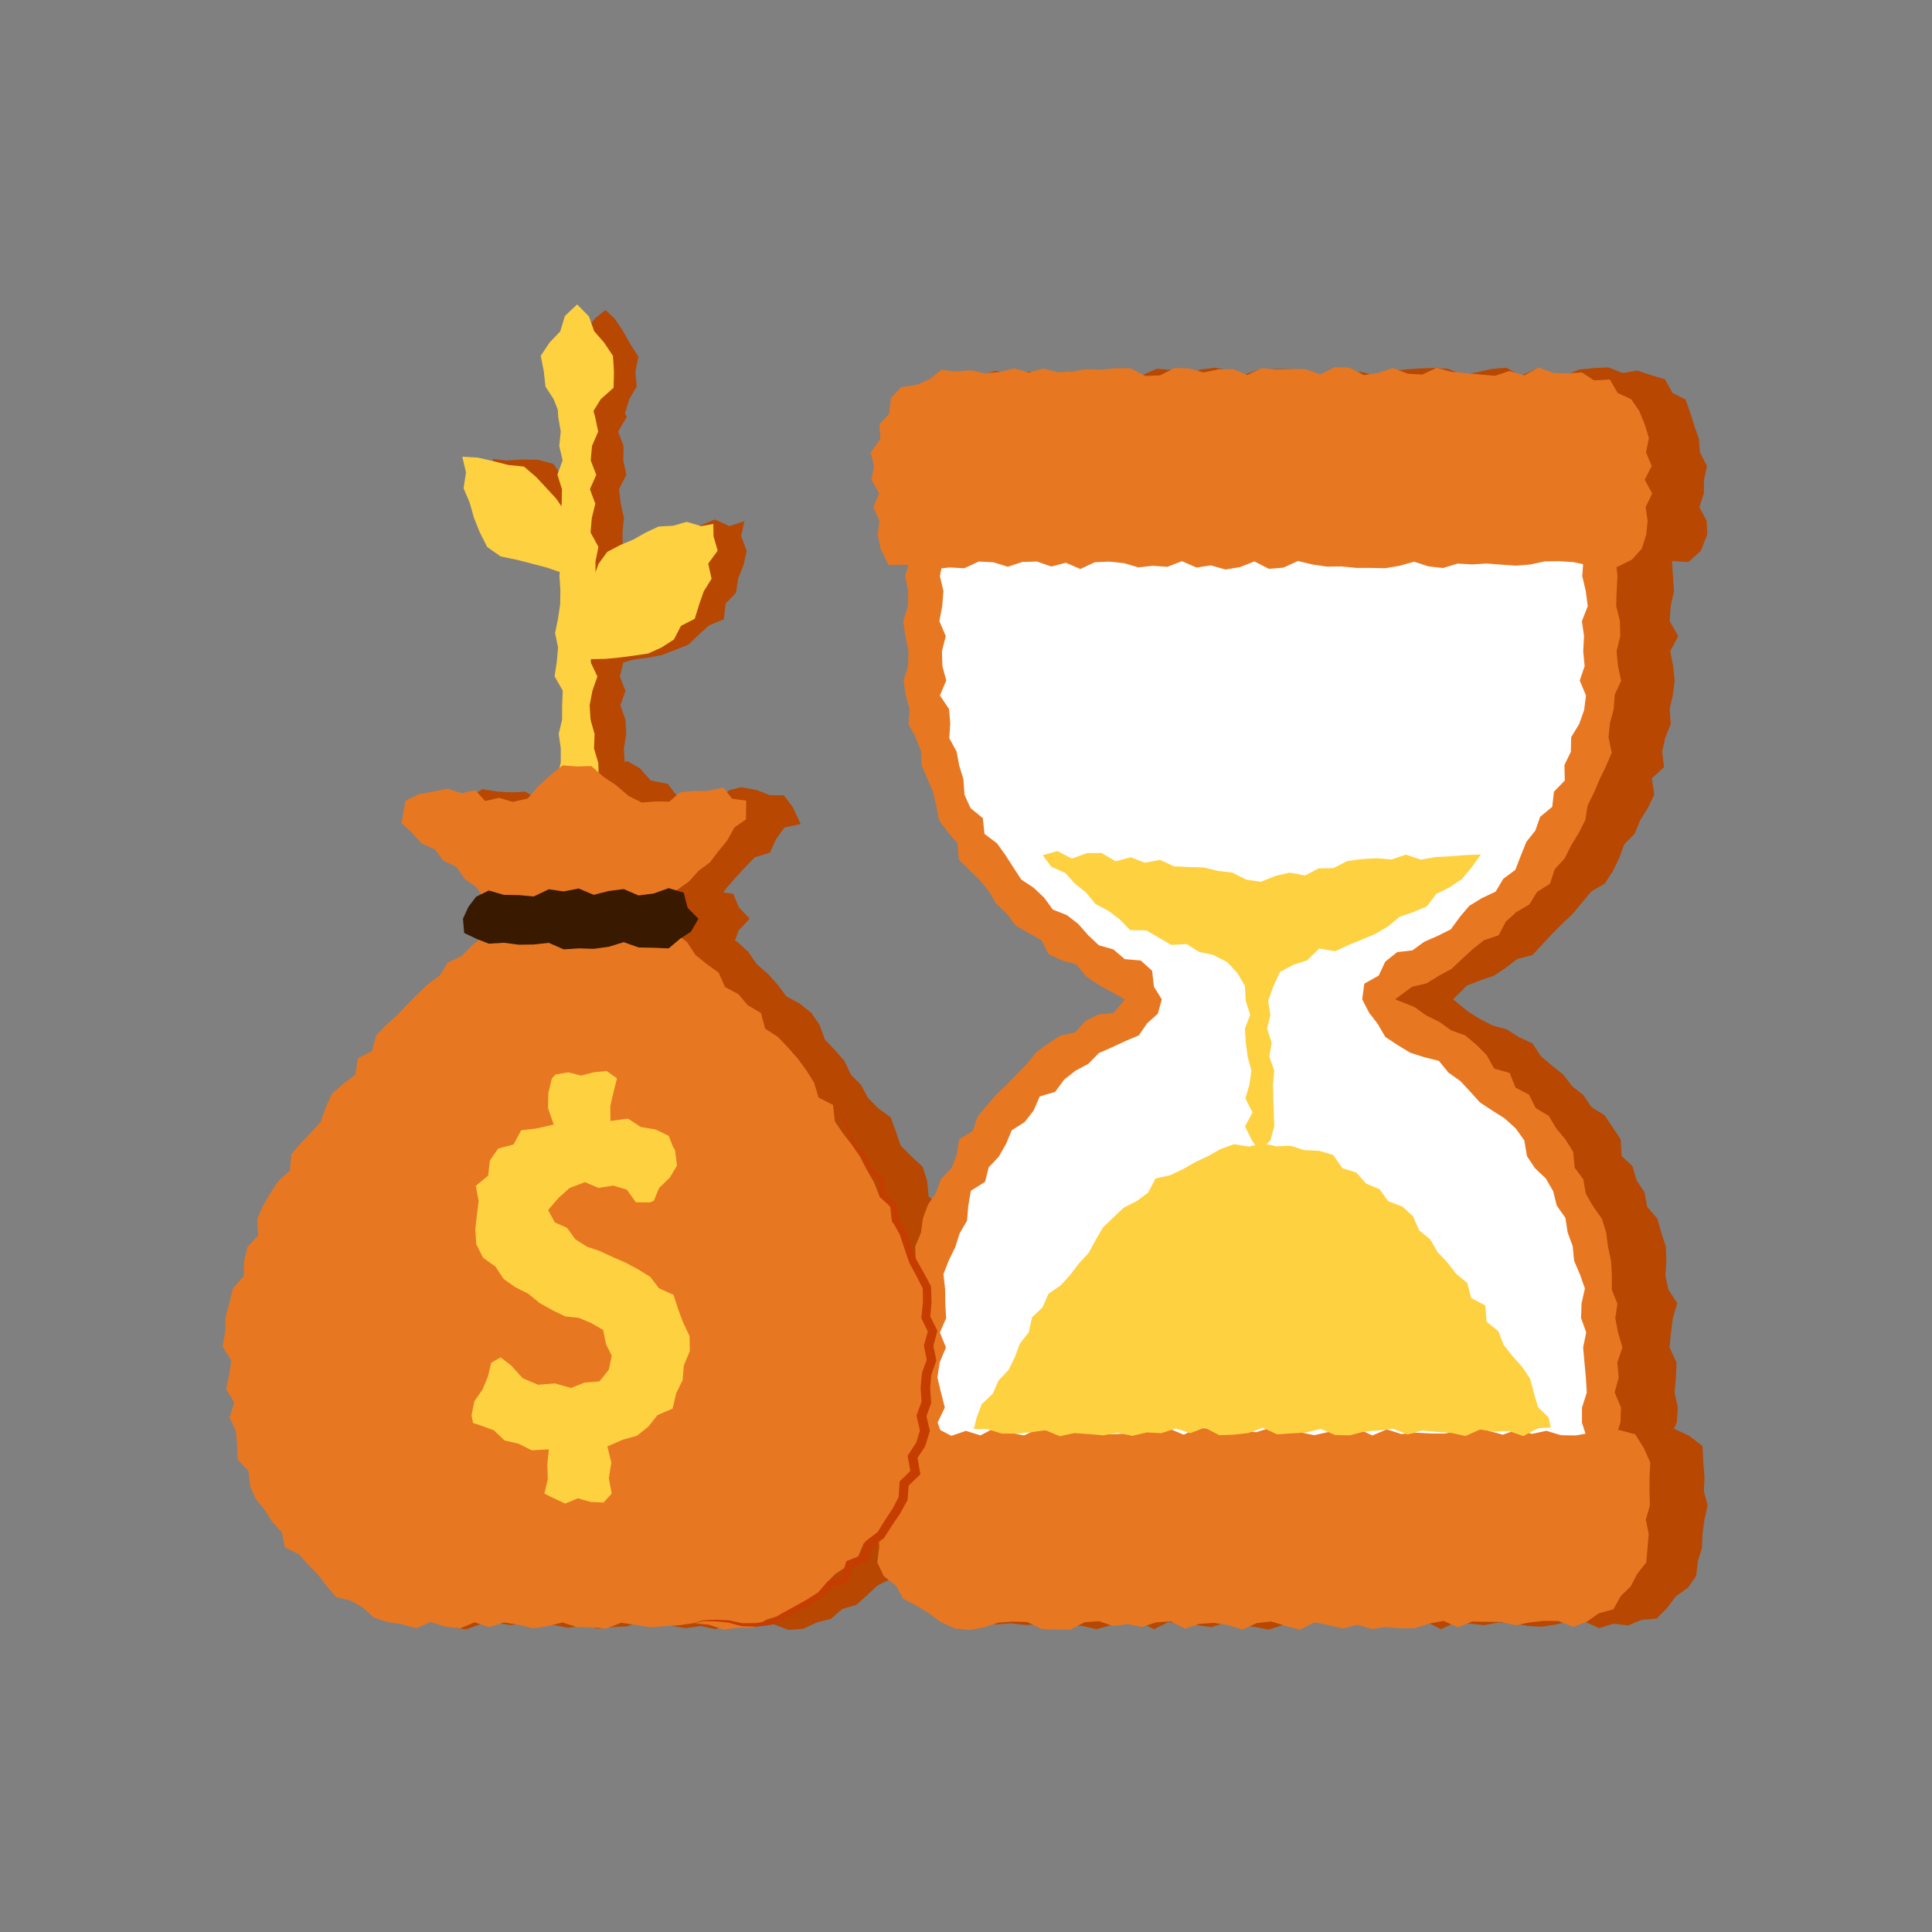
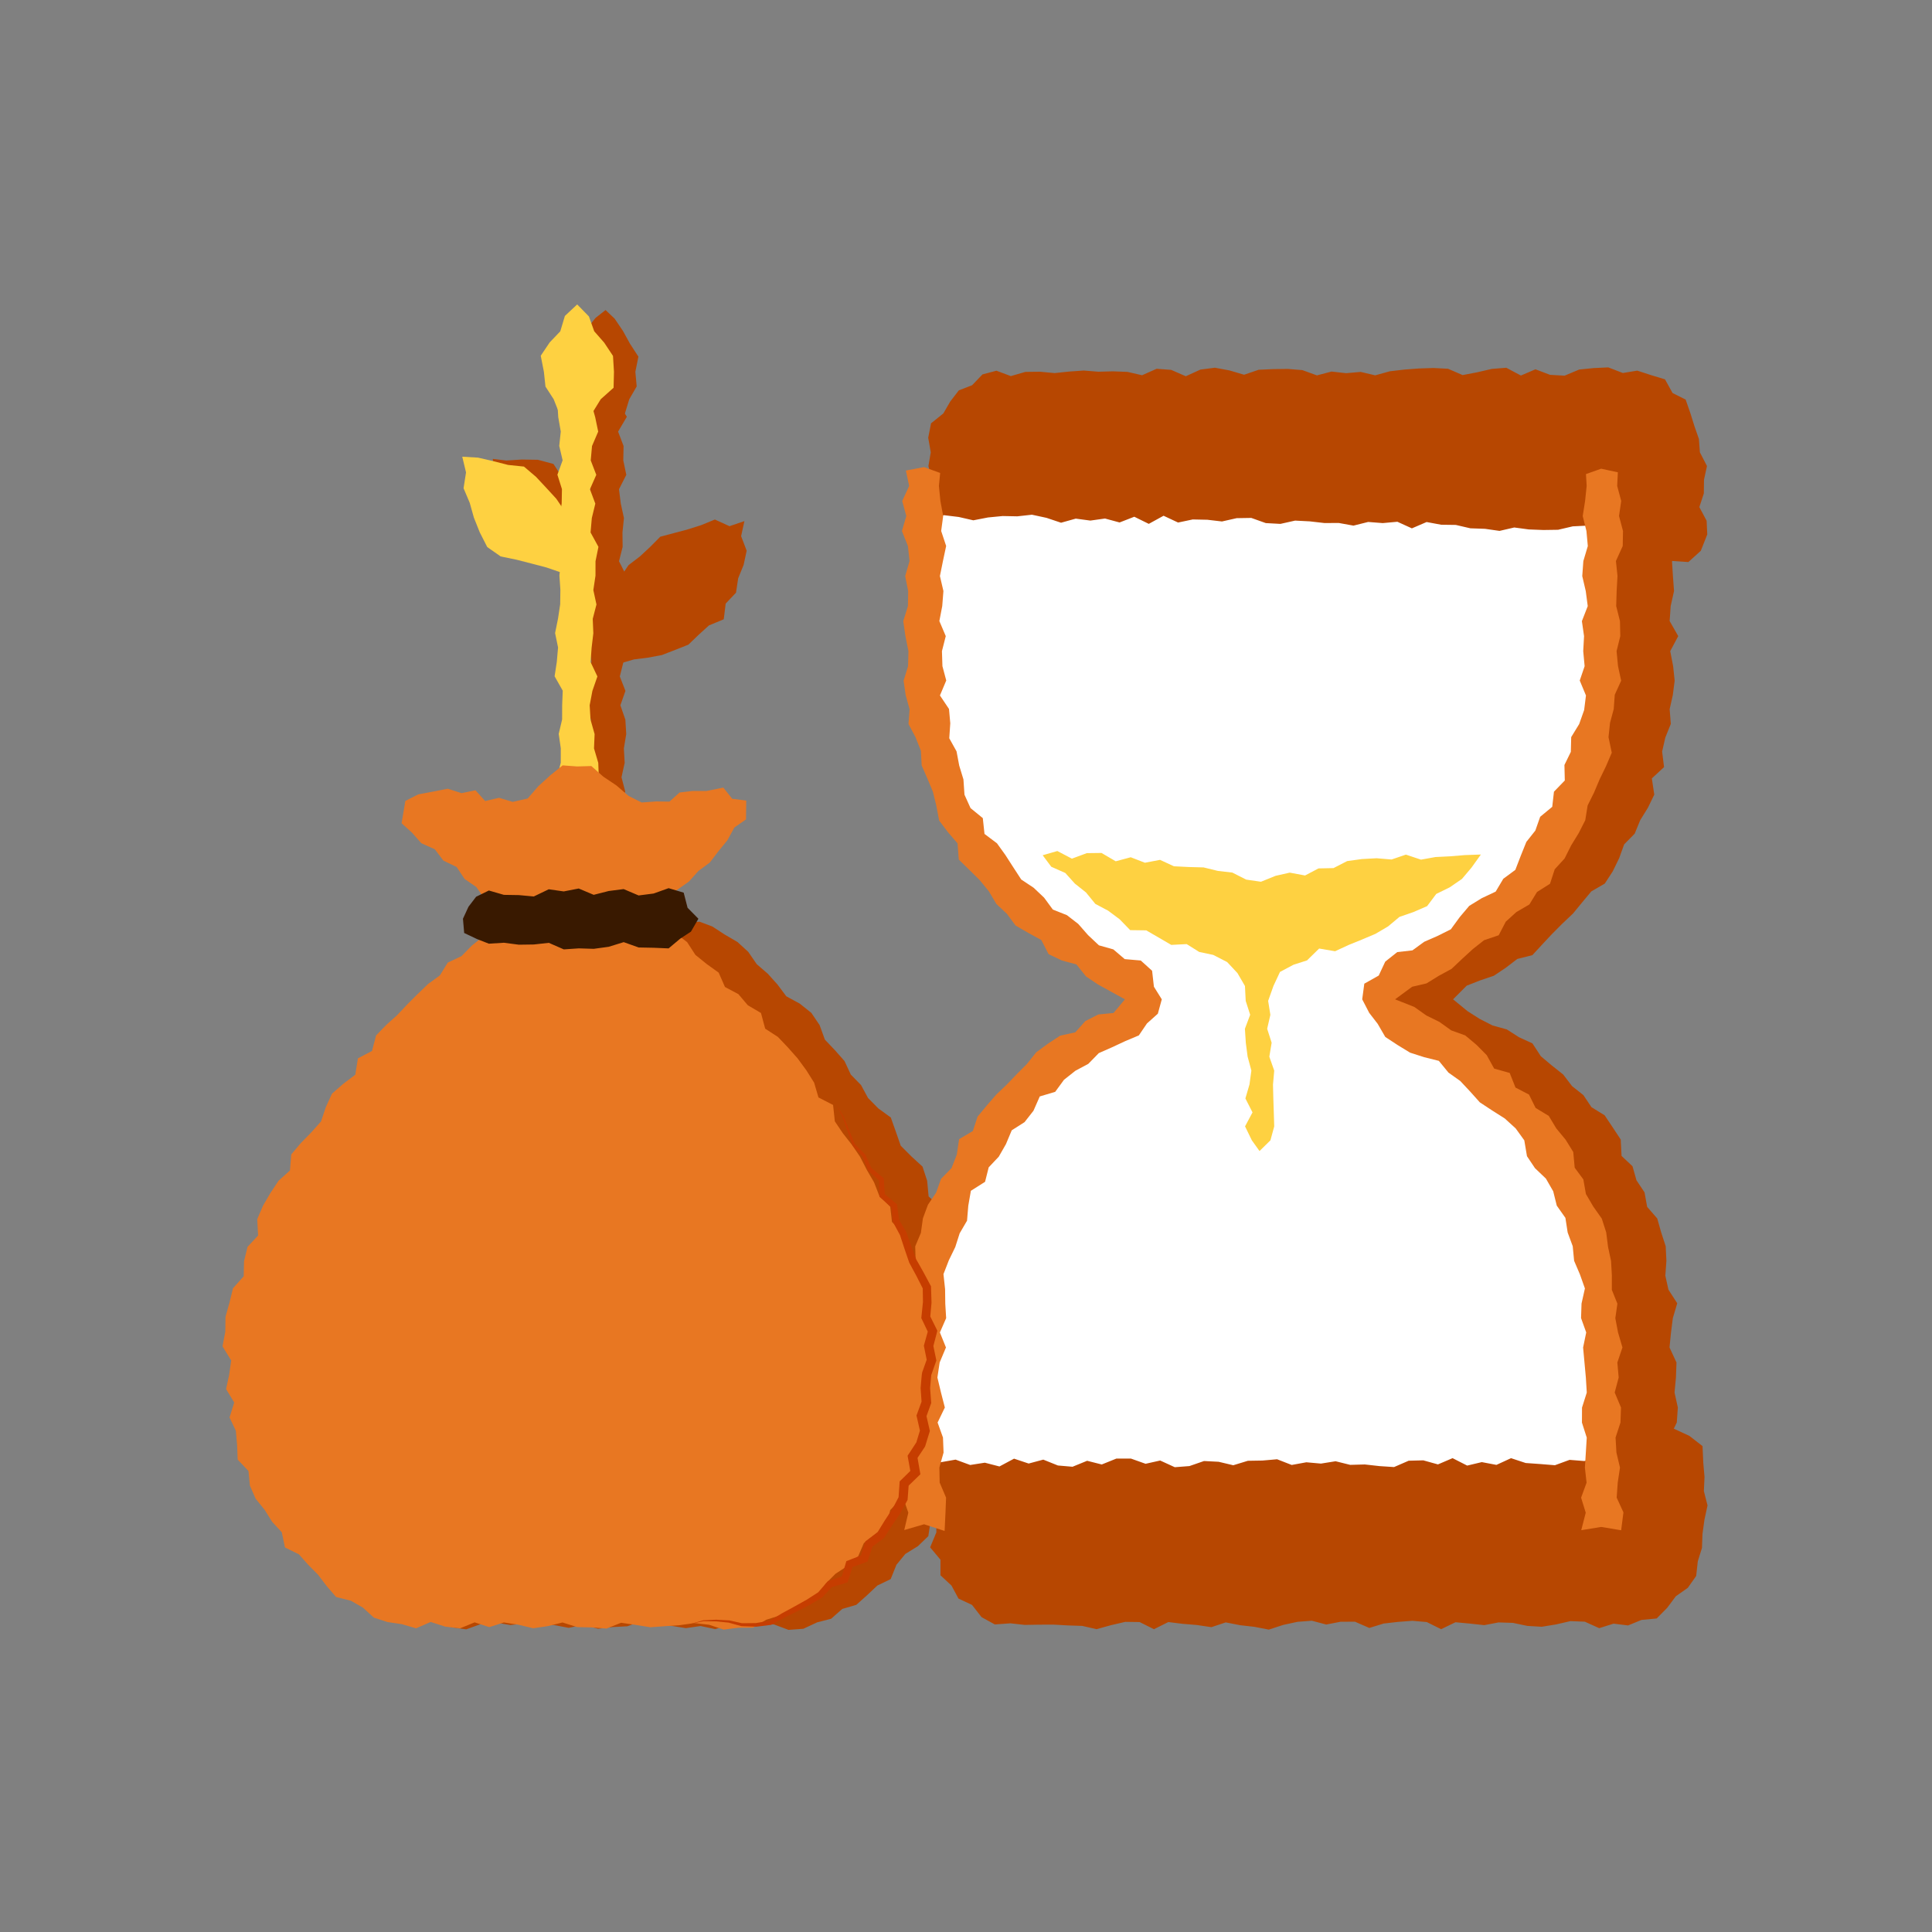
<svg xmlns="http://www.w3.org/2000/svg" width="80" height="80" viewBox="0 0 80 80" fill="none">
  <rect x="0" y="0" width="80" height="80" fill="#808080" stroke="none" />
  <path d="M40.763 21.482L40.893 21.978L40.866 22.582L40.529 23.173L40.452 23.78L40.535 24.39L40.592 24.998L40.589 25.605L40.49 26.216L40.794 26.812L40.607 27.43L40.825 28.023L40.614 28.652L40.76 29.25L40.768 29.865L40.892 30.464L41.179 31.03L41.19 31.65L41.594 32.171L41.721 32.76L41.868 33.347L42.019 33.94L42.205 34.531L42.6 35.008L43.097 35.386L43.428 35.893L43.695 36.459L44.304 36.682L44.757 37.057L44.979 37.683L45.528 37.957L45.888 38.443L46.414 38.736L46.799 39.202L47.27 39.562L47.739 39.93L48.373 40.039L48.763 40.547L49.415 40.637L49.331 41.282L48.964 41.77L48.685 42.317L48.157 42.629L47.731 43.105L47.112 43.229L46.648 43.633L46.011 43.793L45.537 44.187L45.239 44.766L44.759 45.145L44.234 45.498L43.848 45.978L43.667 46.604L43.102 46.959L43.031 47.634L42.654 48.118L42.458 48.699L41.953 49.137L41.886 49.773L41.691 50.349L41.638 50.969L41.34 51.512L41.037 52.062L40.85 52.648L40.811 53.265L40.918 53.9L40.688 54.481L40.556 55.08L40.462 55.685L40.662 56.308L40.481 56.909L40.616 57.52L40.385 58.13L40.696 58.731L40.392 59.356L40.606 59.954L40.612 60.64L41.242 60.618L41.847 60.698L42.452 60.448L43.057 60.397L43.662 60.466L44.268 60.377L44.873 60.506L45.478 60.404L46.083 60.555L46.689 60.74L47.294 60.409L47.899 60.721L48.504 60.648L49.109 60.675L49.714 60.655L50.319 60.595L50.924 60.521L51.529 60.624L52.134 60.632L52.739 60.674L53.344 60.543L53.949 60.49L54.555 60.558L55.16 60.406L55.765 60.692L56.371 60.695L56.976 60.607L57.581 60.595L58.187 60.388L58.792 60.614H59.397L60.003 60.659L60.609 60.566L61.214 60.618L61.82 60.57L62.425 60.527L63.03 60.433L63.636 60.414L64.241 60.725L64.847 60.562L65.453 60.632L66.058 60.691L66.664 60.725L67.27 60.664L67.876 60.687L68.543 60.735L68.413 59.953L68.699 59.363L68.57 58.752L68.666 58.148L68.459 57.542L68.447 56.939L68.622 56.332L68.522 55.73L68.607 55.119L68.394 54.528L68.603 53.9L68.226 53.334L68.419 52.695L68.261 52.105L68.101 51.518L68.025 50.91L67.624 50.396L67.553 49.784L67.203 49.279L67.025 48.698L66.888 48.061L66.237 47.805L65.946 47.261L65.741 46.718L65.494 46.178L65.149 45.699L64.797 45.226L64.402 44.789L63.962 44.397L63.429 44.116L63.014 43.708L62.634 43.246L62.122 42.956L61.595 42.698L61.15 42.31L60.625 42.054L60.104 41.793L59.692 41.477L59.549 40.906L59.994 40.45L60.6 40.195L61.219 40.062L61.621 39.528L62.242 39.379L62.711 38.987L63.271 38.711L63.545 38.097L63.99 37.694L64.477 37.325L64.869 36.864L65.315 36.444L65.698 35.97L65.904 35.378L66.442 34.994L66.47 34.314L66.783 33.798L67.152 33.301L67.263 32.691L67.52 32.142L67.847 31.611L67.822 30.971L68.145 30.429L68.173 29.813L68.231 29.208L68.299 28.608L68.597 28.035L68.433 27.408L68.707 26.816L68.424 26.197L68.664 25.58L68.591 24.963L68.448 24.345L68.589 23.728L68.578 23.11L68.448 22.492L68.552 21.931L68.009 21.708L67.397 22.041L66.794 21.905L66.19 21.833L65.588 21.677L64.98 21.803L64.376 21.733L63.768 21.857L63.164 21.796L62.562 21.585L61.954 21.711L61.351 21.572L60.741 21.833L60.136 21.864L59.536 21.603L58.926 21.854L58.326 21.531L57.718 21.722L57.111 21.802L56.509 21.594L55.903 21.654H55.298L54.691 21.707L54.087 21.608L53.483 21.537L52.879 21.478L52.274 21.467L51.664 21.696L51.061 21.559L50.456 21.528L49.851 21.456L49.246 21.421L48.638 21.561L48.036 21.36L47.431 21.316L46.82 21.604L46.219 21.353L45.611 21.473L45.008 21.348L44.4 21.443L43.792 21.581L43.187 21.526L42.58 21.579L41.98 21.251L41.386 21.551L40.763 21.482Z" fill="#B74701" />
  <path d="M69.417 63.378L68.579 63.316L67.764 63.35L67.879 62.637L67.772 62.015L68.023 61.394L67.913 60.772L67.857 60.151L67.756 59.529L67.94 58.907L67.982 58.285L67.875 57.663L67.735 57.042L68.03 56.42L67.667 55.797L67.676 55.174L67.901 54.571L67.627 53.989L67.667 53.385L67.482 52.811L67.617 52.17L67.249 51.644L67.118 51.06L66.838 50.528L66.833 49.883L66.662 49.294L66.331 48.781L66.078 48.226L65.527 47.862L65.372 47.237L64.822 46.901L64.543 46.352L64.018 46.021L63.756 45.432L63.266 45.073L62.856 44.618L62.335 44.304L61.803 44.012L61.365 43.569L60.79 43.353L60.141 43.311L59.788 42.731L59.216 42.491L58.942 41.954L58.983 41.38L58.999 40.826L59.159 40.218L59.606 39.772L60.279 39.745L60.792 39.407L61.349 39.163L61.729 38.632L62.219 38.293L62.727 37.975L63.275 37.695L63.582 37.14L64.048 36.764L64.587 36.443L65.013 36.009L65.229 35.413L65.605 34.945L65.839 34.384L66.312 33.964L66.61 33.436L66.896 32.9L66.986 32.284L66.996 31.655L67.226 31.106L67.41 30.538L67.636 29.974L67.739 29.383L67.858 28.79L67.922 28.189L67.682 27.585L67.979 26.963L67.862 26.341L67.791 25.72L67.865 25.098L67.868 24.477L67.917 23.855L67.657 23.233L68.005 22.611L67.676 21.989L67.991 21.368L67.911 20.746L67.795 20.123L67.854 19.516L68.579 19.629L69.39 19.414L69.369 20.122L69.454 20.744L69.213 21.366L69.227 21.987L69.44 22.608L69.233 23.23L69.272 23.852L69.318 24.474L69.179 25.096L69.137 25.717L69.492 26.34L69.16 26.962L69.281 27.585L69.344 28.184L69.268 28.779L69.137 29.364L69.185 29.975L68.957 30.54L68.825 31.121L68.905 31.764L68.399 32.232L68.5 32.904L68.236 33.448L67.917 33.963L67.689 34.52L67.253 34.963L67.046 35.536L66.78 36.081L66.45 36.588L65.893 36.911L65.512 37.368L65.133 37.829L64.7 38.239L64.278 38.662L63.866 39.102L63.452 39.551L62.829 39.708L62.354 40.071L61.857 40.404L61.285 40.598L60.733 40.814L60.169 41.38L60.766 41.869L61.269 42.19L61.797 42.46L62.393 42.626L62.898 42.949L63.455 43.205L63.803 43.737L64.26 44.121L64.728 44.493L65.094 44.972L65.565 45.347L65.9 45.847L66.443 46.181L66.779 46.682L67.111 47.186L67.145 47.865L67.598 48.291L67.763 48.874L68.097 49.375L68.205 49.973L68.623 50.455L68.787 51.033L68.973 51.604L69.002 52.212L68.958 52.824L69.086 53.402L69.451 53.966L69.269 54.579L69.193 55.174L69.131 55.796L69.42 56.418L69.397 57.04L69.339 57.661L69.476 58.282L69.432 58.904L69.13 59.526L69.436 60.148L69.361 60.77L69.391 61.391L69.253 62.014L69.131 62.65L69.417 63.378ZM41.321 63.309L40.54 63.144L39.85 63.203L39.905 62.637L39.809 62.015L39.641 61.394L39.846 60.772L39.993 60.151L39.713 59.529L39.87 58.907L39.912 58.285L39.62 57.663L39.92 57.042L39.805 56.42L39.697 55.797L39.943 55.174L39.666 54.571L39.802 53.977L39.855 53.379L40.154 52.82L40.142 52.215L40.326 51.646L40.568 51.099L40.555 50.471L40.939 49.978L41.155 49.428L41.224 48.807L41.541 48.297L41.838 47.78L42.141 47.267L42.373 46.702L42.952 46.386L43.274 45.888L43.49 45.286L43.891 44.837L44.421 44.522L44.85 44.108L45.292 43.706L45.667 43.207L46.214 42.938L46.671 42.536L47.352 42.515L47.851 42.193L48.286 41.714L48.836 41.38L48.343 40.915L47.879 40.516L47.218 40.483L46.833 39.963L46.194 39.85L45.742 39.449L45.388 38.933L44.968 38.515L44.285 38.378L43.933 37.878L43.645 37.33L43.125 36.991L42.783 36.497L42.469 35.987L42.103 35.513L41.947 34.911L41.427 34.518L41.15 33.984L41.065 33.365L40.948 32.774L40.7 32.235L40.389 31.71L40.252 31.129L40.134 30.544L40.075 29.95L39.805 29.385L39.756 28.786L39.832 28.181L39.976 27.585L39.629 26.963L39.694 26.341L39.696 25.72L39.974 25.098L39.661 24.477L39.769 23.855L39.628 23.233L39.9 22.611L39.764 21.989L39.722 21.368L39.847 20.746L39.76 20.123L39.829 19.532L40.54 19.506L41.312 19.46L41.096 20.122L41.442 20.744L41.225 21.366L41.348 21.987L41.232 22.608L41.301 23.23L41.443 23.852L41.395 24.474L41.416 25.096L41.346 25.717L41.327 26.34L41.361 26.962L41.319 27.585L41.437 28.179L41.393 28.779L41.473 29.371L41.503 29.973L41.463 30.598L41.644 31.178L41.822 31.758L42.16 32.278L42.271 32.883L42.514 33.438L42.98 33.874L43.102 34.497L43.59 34.899L43.848 35.449L44.363 35.806L44.661 36.332L45.01 36.827L45.445 37.24L45.934 37.594L46.47 37.877L46.747 38.509L47.253 38.846L47.866 38.999L48.303 39.457L48.971 39.463L49.493 39.803L49.991 40.192L50.052 40.859L50.354 41.38L50.059 41.908L50.033 42.603L49.34 42.739L48.969 43.299L48.359 43.411L47.927 43.863L47.345 44.057L46.803 44.329L46.319 44.691L45.784 44.994L45.451 45.527L45.103 46.026L44.729 46.49L44.356 46.952L43.977 47.41L43.51 47.812L43.08 48.253L42.952 48.874L42.756 49.443L42.495 49.977L41.984 50.418L41.948 51.046L41.921 51.662L41.539 52.181L41.372 52.764L41.485 53.391L41.189 53.963L41.162 54.569L41.246 55.174L41.321 55.796L41.386 56.418L41.352 57.04L41.118 57.661L41.219 58.282L41.262 58.904L41.46 59.526L41.281 60.148L41.167 60.77L41.414 61.391L41.281 62.014L41.304 62.635L41.321 63.309Z" fill="#B74701" />
  <path d="M69.317 59.161L68.716 59.171L68.115 59.352L67.514 59.198L66.913 59.378L66.313 59.239L65.712 59.469L65.111 59.466L64.51 59.115L63.909 59.293L63.308 59.45L62.707 59.355L62.106 59.425L61.505 59.325L60.904 59.369L60.303 59.465L59.703 59.372L59.102 59.468L58.502 59.094L57.901 59.402L57.3 59.166L56.699 59.184L56.099 59.389L55.498 59.2L54.897 59.418L54.296 59.374L53.695 59.328L53.094 59.154L52.493 59.426L51.892 59.192L51.291 59.146L50.69 59.118L50.089 59.142L49.488 59.43L48.887 59.145L48.286 59.292L47.685 59.344L47.083 59.305L46.482 59.186L45.881 59.355L45.28 59.302L44.679 59.255L44.078 59.319L43.477 59.115L42.875 59.448L42.274 59.269L41.673 59.21L41.071 59.429L40.469 59.184L39.867 59.238L39.19 59.393L38.789 59.942L38.54 60.564L38.555 61.141L38.499 61.718L38.423 62.296L38.766 62.874L38.773 63.451L38.515 64.072L38.943 64.585V65.229L39.399 65.655L39.69 66.195L40.25 66.457L40.645 66.963L41.194 67.265L41.837 67.218L42.433 67.284L43.028 67.274L43.622 67.272L44.217 67.305L44.811 67.325L45.406 67.461L46 67.296L46.595 67.158L47.189 67.166L47.783 67.462L48.377 67.166L48.972 67.239L49.566 67.289L50.161 67.378L50.755 67.18L51.349 67.296L51.944 67.364L52.538 67.479L53.133 67.285L53.727 67.156L54.322 67.111L54.917 67.268L55.511 67.153L56.106 67.151L56.7 67.41L57.295 67.227L57.89 67.159L58.485 67.114L59.08 67.166L59.674 67.461L60.269 67.174L60.864 67.229L61.459 67.294L62.053 67.181L62.648 67.2L63.243 67.325L63.838 67.361L64.433 67.264L65.028 67.127L65.623 67.15L66.219 67.419L66.814 67.232L67.414 67.306L67.971 67.078L68.599 67.018L69.036 66.575L69.394 66.096L69.888 65.749L70.235 65.258L70.303 64.648L70.475 64.095L70.496 63.516L70.578 62.925L70.705 62.336L70.554 61.745L70.58 61.155L70.529 60.566L70.498 59.88L69.951 59.455L69.317 59.161ZM67.199 15.445L66.596 15.213L65.993 15.241L65.39 15.302L64.786 15.556L64.183 15.521L63.58 15.292L62.977 15.55L62.373 15.228L61.77 15.276L61.167 15.416L60.564 15.531L59.961 15.27L59.358 15.238L58.755 15.258L58.152 15.303L57.549 15.374L56.945 15.542L56.342 15.4L55.739 15.453L55.136 15.385L54.532 15.544L53.929 15.326L53.326 15.276L52.722 15.284L52.119 15.311L51.515 15.517L50.912 15.339L50.308 15.226L49.705 15.304L49.101 15.58L48.497 15.316L47.894 15.27L47.291 15.538L46.687 15.399L46.083 15.376L45.48 15.392L44.876 15.343L44.272 15.385L43.669 15.449L43.065 15.392L42.46 15.399L41.856 15.573L41.26 15.35L40.682 15.504L40.253 15.951L39.703 16.164L39.348 16.625L39.062 17.119L38.553 17.528L38.435 18.127L38.541 18.73L38.443 19.297L38.59 19.863L38.4 20.43L38.524 20.996L38.439 21.564L38.519 22.131L38.838 22.687L39.253 23.083L39.803 23.228L40.403 23.225L41.004 23.584L41.605 23.448L42.206 23.479L42.807 23.533L43.408 23.315L44.009 23.281L44.609 23.274L45.21 23.598L45.811 23.585L46.412 23.539L47.013 23.349L47.614 23.601L48.215 23.576L48.816 23.31L49.417 23.311L50.017 23.585L50.618 23.41L51.218 23.352L51.819 23.539L52.42 23.337L53.021 23.524L53.621 23.296L54.222 23.238L54.823 23.259L55.424 23.258L56.025 23.312L56.626 23.408L57.227 23.38L57.828 23.519L58.429 23.5L59.03 23.446L59.631 23.238L60.232 23.293L60.833 23.598L61.435 23.597L62.036 23.23L62.637 23.26L63.238 23.545L63.839 23.51L64.44 23.266L65.041 23.239L65.643 23.292L66.244 23.357L66.846 23.535L67.447 23.266L68.048 23.537L68.651 23.519L69.253 23.229L69.912 23.273L70.426 22.808L70.694 22.131L70.668 21.564L70.366 20.998L70.552 20.431L70.559 19.865L70.682 19.297L70.389 18.73L70.348 18.176L70.165 17.652L69.997 17.116L69.8 16.547L69.258 16.275L68.944 15.708L68.363 15.532L67.795 15.347L67.199 15.445ZM29.355 25.898L29.969 25.643L30.049 24.993L30.476 24.542L30.566 23.947L30.792 23.39L30.918 22.804L30.688 22.201L30.824 21.578L30.207 21.788L29.601 21.512L29.038 21.744L28.48 21.92L27.917 22.071L27.341 22.224L26.916 22.652L26.496 23.042L26.027 23.401L25.697 23.89L25.556 24.468L25.131 24.953L25.314 25.596L25.172 26.161L24.892 26.738L25.004 27.398L25.664 27.476L26.247 27.306L26.83 27.232L27.408 27.124L27.957 26.911L28.505 26.694L28.933 26.282L29.355 25.898Z" fill="#B74701" />
  <path d="M25.673 16.811L25.043 16.606L24.394 16.788L24.486 17.273L24.207 17.869L24.183 18.464L24.391 19.06L24.423 19.657L24.443 20.253L24.138 20.848L24.285 21.445L24.342 22.041L24.437 22.637L24.283 23.233L24.171 23.829L24.308 24.425L24.16 25.022L24.255 25.618L24.36 26.214L24.416 26.81L24.492 27.407L24.253 28.003L24.398 28.6L24.262 29.196L24.467 29.793L24.331 30.389L24.329 30.986L24.298 31.582L24.203 32.178L24.149 32.774L24.363 33.371L24.163 33.967L24.333 34.564L24.475 35.161L24.186 35.758L24.336 36.355L24.401 36.833L25.043 36.967L25.893 37.091L25.767 36.356L25.656 35.76L25.732 35.165L25.618 34.569L25.626 33.973L25.595 33.377L25.891 32.781L25.735 32.185L25.866 31.588L25.833 30.992L25.931 30.396L25.895 29.8L25.688 29.204L25.898 28.608L25.665 28.011L25.814 27.415L25.881 26.819L25.823 26.222L25.829 25.626L25.884 25.03L25.964 24.433L25.935 23.837L25.632 23.24L25.782 22.644L25.775 22.048L25.836 21.451L25.706 20.855L25.631 20.258L25.934 19.662L25.809 19.065L25.821 18.469L25.594 17.872L25.957 17.256L25.673 16.811Z" fill="#B74701" />
  <path d="M26.309 15.394L26.435 14.768L26.09 14.238L25.796 13.705L25.452 13.196L25.075 12.838L24.66 13.164L24.27 13.65L24.015 14.216L23.797 14.789L23.604 15.394L23.844 15.987L23.807 16.669L24.25 17.151L24.597 17.678L25.075 18.015L25.477 17.613L25.872 17.133L26.056 16.534L26.364 16.001L26.309 15.394ZM23.938 20.059L23.319 19.826L22.918 19.212L22.274 19.039L21.609 19.028L20.962 19.069L20.404 19.001L20.474 19.562L20.545 20.19L20.431 20.875L20.838 21.416L21.177 21.945L21.497 22.499L22.016 22.87L22.588 23.146L23.215 23.254L23.784 23.621L24.444 23.495L25.208 23.803L25.033 23.029L25.127 22.362L24.681 21.805L24.667 21.132L24.414 20.522L23.938 20.059ZM28.977 38.168L28.398 38.175L27.801 38.088L27.205 38.205L26.608 38.219L26.012 38.01L25.415 38.095L24.818 38.196L24.221 37.892L23.624 38.164L23.008 37.902L22.563 38.43L21.988 38.668L21.533 39.068L21.214 39.621L20.669 39.913L20.256 40.353L19.933 40.88L19.438 41.236L19.003 41.653L18.579 42.081L18.067 42.435L17.88 43.068L17.291 43.364L16.934 43.852L16.682 44.419L16.164 44.785L16.033 45.436L15.58 45.854L15.381 46.446L15.034 46.937L14.54 47.337L14.429 47.974L14.032 48.438L13.512 48.84L13.309 49.418L13.067 49.974L12.801 50.517L12.707 51.134L12.32 51.627L12.01 52.16L11.857 52.751L11.782 53.361L11.539 53.927L11.684 54.568L11.395 55.141L11.363 55.751L11.359 56.342L11.411 56.93L11.663 57.5L11.438 58.115L11.826 58.654L11.934 59.225L12.085 59.785L12.053 60.399L12.349 60.918L12.482 61.492L12.845 61.967L12.887 62.605L13.334 63.024L13.756 63.439L13.833 64.114L14.431 64.381L14.823 64.81L15.143 65.316L15.495 65.805L15.983 66.142L16.529 66.405L17.105 66.569L17.618 66.829L18.153 67.059L18.698 67.384L19.305 67.468L19.912 67.249L20.518 67.184L21.124 67.289L21.731 67.231L22.337 67.275L22.944 67.291L23.55 67.406L24.157 67.279L24.763 67.444L25.37 67.373L25.976 67.341L26.583 67.121L27.189 67.245L27.796 67.322L28.402 67.418L29.009 67.33L29.616 67.458L30.223 67.269L30.829 67.355L31.436 67.275L32.044 67.263L32.651 67.49L33.266 67.444L33.833 67.179L34.414 67.03L34.877 66.622L35.458 66.453L35.902 66.056L36.329 65.654L36.881 65.387L37.119 64.795L37.487 64.346L38.009 64.023L38.44 63.608L38.537 62.969L39.023 62.578L39.25 62.033L39.655 61.566L39.813 60.989L39.995 60.425L40.094 59.84L40.339 59.288L40.439 58.702L40.428 58.104L40.506 57.519L40.304 56.917L40.495 56.339L40.401 55.751L40.618 55.138L40.314 54.563L40.183 53.98L39.979 53.417L39.964 52.801L39.817 52.216L39.575 51.663L39.526 51.032L38.978 50.614L38.922 49.977L38.452 49.54L38.391 48.893L38.2 48.307L37.733 47.879L37.297 47.441L37.094 46.858L36.886 46.273L36.368 45.896L35.941 45.462L35.653 44.929L35.23 44.496L34.97 43.937L34.572 43.486L34.157 43.049L33.937 42.445L33.595 41.94L33.116 41.558L32.559 41.255L32.196 40.769L31.793 40.32L31.336 39.926L30.984 39.415L30.537 39.006L30.007 38.697L29.501 38.367L28.977 38.168Z" fill="#B74701" />
-   <path d="M31.873 32.927L31.336 32.712L30.689 32.597L30.191 32.723L29.778 33.134L29.218 33.068L28.687 33.035L28.071 33.01L27.653 32.461L26.944 32.319L26.496 31.813L25.978 31.517L25.384 31.708L24.87 32.12L24.318 32.481L23.77 32.848L23.315 33.262L22.705 33.169L22.204 33.05L21.749 32.781L21.201 32.807L20.626 32.78L19.964 32.678L19.461 33.027L18.86 33.158L18.91 33.879L19.305 34.302L19.503 34.936L20.131 35.116L20.53 35.538L20.918 35.972L21.34 36.368L21.811 36.715L22.169 37.181L22.694 37.473L23.079 37.924L23.668 37.93L24.31 38.16L24.951 37.959L25.593 38.147L26.234 37.9L26.875 38.233L27.518 37.953L28.16 38.216L28.735 37.89L29.347 37.694L29.728 37.255L30.077 36.78L30.458 36.34L30.853 35.914L31.256 35.496L31.878 35.31L32.138 34.741L32.485 34.264L33.152 34.121L32.837 33.441L32.464 32.933L31.873 32.927ZM26.982 51.605L26.437 51.489L25.884 51.361L25.532 50.879L24.975 50.677L24.83 50.105L25.004 49.418L25.667 49.212L26.299 49.202L26.849 49.288L27.425 49.238L28.045 49.224L28.533 49.566L29.019 49.753L29.483 49.854L29.507 49.25L29.581 48.667L29.956 48.203L30.208 47.692L30.031 47.328L29.795 46.99L29.198 46.816L28.567 46.796L28.002 46.652L27.569 46.346L27.302 45.807L27.551 45.229L27.275 44.652L27.197 44.487L26.668 44.544L26.139 44.396L25.61 44.354L25.08 44.251L24.924 44.652L24.777 45.272L24.956 45.892L24.751 46.492L24.21 46.555L23.818 47.09L23.136 47.118L22.862 47.707L22.363 48.051L22.127 48.599L22.081 49.196L21.676 49.699L21.709 50.298L21.713 50.907L21.99 51.456L22.225 51.995L22.441 52.578L22.978 52.896L23.436 53.27L23.995 53.487L24.481 53.825L24.925 54.293L25.473 54.549L25.95 54.777L26.565 54.77L27.007 55.117L27.378 55.561L27.423 56.137L27.128 56.62L26.762 56.97L26.335 57.471L25.722 57.42L25.052 57.357L24.424 57.117L23.732 57.046L23.233 56.566L22.73 56.322L22.178 56.344L21.961 56.879L22.021 57.513L21.812 58.053L21.522 58.564L21.591 59.029L21.85 59.204L22.482 59.313L22.958 59.687L23.533 59.837L24.108 59.976L24.792 60.02L24.729 60.649L24.534 61.248L24.765 61.847L24.952 62.091L25.48 62.268L26.01 62.201L26.539 62.255L27.069 62.046L27.488 61.847L27.461 61.206L27.308 60.564L27.508 59.975L27.9 59.713L28.393 59.348L28.892 59.026L29.379 58.673L29.921 58.32L29.97 57.642L30.514 57.201L30.332 56.532L30.715 55.944L30.378 55.365L30.212 54.813L30.245 54.167L29.897 53.667L29.516 53.197L28.984 52.897L28.649 52.332L28.089 52.08L27.474 51.977L26.982 51.605Z" fill="#B74701" />
-   <path d="M29.764 39.154L29.144 39.216L28.524 39.104L27.904 39.243L27.284 38.977L26.664 39.03L26.044 39.184L25.424 39.063L24.804 39.148L24.184 39.088L23.563 39.016L22.942 39.149L22.321 39.204L21.866 38.827L21.36 38.597L21.241 38.043L21.445 37.531L21.678 36.923L22.321 36.963L22.941 37.057L23.561 36.797L24.181 36.819L24.801 36.823L25.421 37.045L26.041 36.898L26.661 36.859L27.282 36.978L27.901 37.054L28.522 36.782L29.143 36.985L29.764 36.931L30.361 37.009L30.591 37.564L31.039 38.043L30.591 38.521L30.374 39.1L29.764 39.154Z" fill="#B74701" />
  <path d="M38.518 21.453L38.381 21.962L38.235 22.563L38.452 23.181L38.314 23.784L38.456 24.393L38.479 24.998L38.287 25.606L38.21 26.216L38.251 26.824L38.424 27.424L38.564 28.022L38.66 28.62L38.73 29.22L38.61 29.847L38.707 30.448L38.726 31.065L38.815 31.673L39.006 32.257L39.237 32.827L39.578 33.352L39.691 33.963L39.865 34.565L40.408 34.951L40.676 35.505L41.246 35.796L41.543 36.334L42.039 36.668L42.305 37.242L42.878 37.492L43.215 37.998L43.634 38.416L44.166 38.701L44.614 39.083L45.118 39.393L45.619 39.7L46.115 40.007L46.544 40.437L47.121 40.649L46.99 41.263L46.804 41.846L46.347 42.255L45.918 42.683L45.435 43.07H44.762L44.314 43.548L43.909 44.02L43.447 44.404L42.887 44.689L42.547 45.207L41.979 45.517L41.785 46.145L41.304 46.543L41.055 47.109L40.668 47.583L40.518 48.194L40.087 48.653L39.838 49.209L39.473 49.719L39.475 50.371L39.033 50.865L39.104 51.523L38.69 52.045L38.876 52.713L38.778 53.31L38.343 53.854L38.558 54.499L38.372 55.089L38.235 55.689L38.333 56.305L38.172 56.908L38.121 57.519L38.137 58.13L38.195 58.74L38.437 59.337L38.332 59.954L38.327 60.661L38.964 60.546L39.569 60.44L40.174 60.662L40.78 60.567L41.385 60.723L41.99 60.4L42.595 60.602L43.2 60.44L43.806 60.683L44.411 60.735L45.016 60.488L45.621 60.641L46.227 60.397H46.831L47.436 60.612L48.041 60.477L48.646 60.754L49.251 60.707L49.856 60.498L50.461 60.529L51.067 60.673L51.672 60.488L52.277 60.478L52.882 60.425L53.487 60.661L54.093 60.55L54.698 60.604L55.304 60.507L55.909 60.657L56.514 60.64L57.12 60.708L57.725 60.748L58.331 60.485L58.936 60.47L59.542 60.638L60.148 60.379L60.753 60.687L61.358 60.543L61.964 60.658L62.569 60.38L63.175 60.58L63.781 60.623L64.386 60.672L64.992 60.45L65.599 60.498L66.145 60.391L66.228 59.959L66.35 59.359L66.212 58.749L66.177 58.145L66.293 57.542L66.492 56.935L66.132 56.338L66.317 55.727L66.423 55.113L66.108 54.529L65.976 53.936L66.186 53.304L65.835 52.743L66.01 52.1L65.642 51.558L65.713 50.919L65.522 50.341L65.364 49.751L64.925 49.279L64.691 48.729L64.483 48.15L64.08 47.695L63.488 47.389L63.411 46.747L63.017 46.309L62.743 45.796L62.351 45.368L61.912 44.988L61.626 44.458L61.055 44.224L60.843 43.577L60.251 43.387L59.846 42.954L59.325 42.686L58.82 42.398L58.362 42.027L57.845 41.757L57.158 41.667L57.373 40.936L57.672 40.378L58.32 40.189L58.799 39.779L59.473 39.751L59.977 39.399L60.409 38.954L60.928 38.631L61.252 38.08L61.715 37.696L62.287 37.406L62.701 36.957L63.113 36.503L63.324 35.901L63.723 35.44L64.013 34.906L64.403 34.427L64.734 33.908L64.97 33.343L65.088 32.732L65.446 32.214L65.455 31.575L65.621 30.992L65.769 30.405L66.116 29.859L66.173 29.247L66.138 28.625L66.373 28.042L66.438 27.434L66.177 26.812L66.178 26.197L66.285 25.58L66.322 24.963L66.305 24.345L66.265 23.728L66.359 23.11L66.46 22.492L66.243 21.961L65.73 21.765L65.124 21.795L64.516 21.937L63.91 21.946L63.306 21.923L62.702 21.842L62.093 21.983L61.49 21.897L60.885 21.876L60.282 21.736L59.676 21.728L59.073 21.616L58.463 21.878L57.863 21.605L57.257 21.66L56.653 21.613L56.044 21.765L55.441 21.656L54.836 21.657L54.232 21.588L53.627 21.557L53.019 21.693L52.414 21.66L51.813 21.446L51.207 21.456L50.599 21.593L49.995 21.522L49.39 21.509L48.782 21.637L48.181 21.356L47.569 21.692L46.969 21.397L46.359 21.634L45.756 21.471L45.149 21.556L44.545 21.475L43.936 21.645L43.334 21.443L42.731 21.313L42.124 21.38L41.518 21.368L40.911 21.427L40.303 21.545L39.7 21.407L39.091 21.333L38.518 21.453Z" fill="white" />
  <path d="M67.128 63.365L66.301 63.227L65.476 63.362L65.662 62.637L65.47 62.015L65.697 61.394L65.627 60.772L65.666 60.151L65.704 59.529L65.505 58.907L65.508 58.285L65.705 57.663L65.667 57.042L65.61 56.42L65.553 55.797L65.682 55.174L65.468 54.578L65.488 53.977L65.628 53.352L65.422 52.771L65.181 52.207L65.123 51.602L64.914 51.036L64.82 50.429L64.463 49.923L64.315 49.328L64.013 48.803L63.56 48.371L63.229 47.876L63.118 47.219L62.762 46.726L62.309 46.313L61.784 45.98L61.277 45.646L60.878 45.201L60.466 44.761L59.978 44.414L59.58 43.928L58.968 43.775L58.391 43.589L57.88 43.278L57.362 42.938L57.047 42.395L56.696 41.94L56.406 41.38L56.493 40.732L57.09 40.396L57.36 39.819L57.857 39.424L58.485 39.353L58.974 38.997L59.53 38.754L60.076 38.481L60.447 37.972L60.838 37.51L61.354 37.193L61.932 36.92L62.248 36.389L62.747 36.019L62.974 35.43L63.203 34.861L63.575 34.392L63.775 33.822L64.275 33.408L64.346 32.782L64.795 32.318L64.78 31.676L65.045 31.133L65.06 30.522L65.391 29.981L65.596 29.401L65.671 28.798L65.414 28.179L65.616 27.585L65.558 26.963L65.592 26.341L65.503 25.72L65.745 25.098L65.663 24.477L65.518 23.855L65.563 23.233L65.748 22.611L65.691 21.989L65.537 21.368L65.635 20.746L65.7 20.123L65.672 19.63L66.301 19.408L66.992 19.557L66.964 20.122L67.131 20.744L67.04 21.366L67.205 21.987L67.194 22.608L66.912 23.23L66.977 23.852L66.942 24.474L66.923 25.096L67.079 25.717L67.093 26.34L66.939 26.962L66.999 27.585L67.129 28.186L66.864 28.768L66.821 29.36L66.667 29.935L66.605 30.525L66.74 31.169L66.501 31.727L66.237 32.271L66.005 32.82L65.74 33.354L65.642 33.964L65.37 34.499L65.056 35.01L64.787 35.548L64.378 35.995L64.182 36.595L63.645 36.935L63.328 37.452L62.79 37.766L62.351 38.164L62.058 38.727L61.452 38.932L60.988 39.298L60.547 39.702L60.106 40.119L59.58 40.405L59.069 40.72L58.475 40.859L57.767 41.38L58.564 41.696L59.064 42.05L59.602 42.314L60.091 42.665L60.672 42.874L61.136 43.262L61.562 43.692L61.87 44.248L62.513 44.428L62.753 45.033L63.313 45.324L63.586 45.877L64.131 46.207L64.442 46.724L64.827 47.19L65.145 47.702L65.205 48.352L65.563 48.837L65.669 49.44L65.971 49.956L66.327 50.461L66.51 51.032L66.586 51.632L66.71 52.215L66.744 52.813L66.743 53.41L66.973 53.983L66.887 54.583L66.999 55.174L67.182 55.796L66.971 56.418L67.026 57.04L66.861 57.661L67.122 58.282L67.1 58.904L66.897 59.526L66.933 60.148L67.08 60.77L66.987 61.391L66.943 62.014L67.223 62.624L67.128 63.365ZM39.114 63.393L38.263 63.117L37.443 63.356L37.612 62.637L37.397 62.015L37.577 61.394L37.39 60.772L37.604 60.151L37.554 59.529L37.693 58.907L37.536 58.285L37.638 57.663L37.522 57.042L37.61 56.42L37.583 55.797L37.707 55.174L37.492 54.575L37.472 53.972L37.788 53.405L37.613 52.777L37.914 52.225L37.897 51.609L38.132 51.052L38.215 50.451L38.424 49.887L38.765 49.38L38.965 48.815L39.4 48.37L39.618 47.814L39.714 47.171L40.284 46.833L40.479 46.238L40.861 45.776L41.254 45.323L41.688 44.911L42.102 44.479L42.525 44.054L42.908 43.574L43.395 43.216L43.9 42.884L44.524 42.747L44.943 42.28L45.479 42.007L46.109 41.946L46.58 41.38L46.001 41.06L45.47 40.768L44.969 40.432L44.573 39.935L43.97 39.771L43.42 39.509L43.118 38.924L42.587 38.633L42.056 38.327L41.694 37.84L41.257 37.43L40.947 36.908L40.571 36.447L40.141 36.022L39.701 35.592L39.65 34.922L39.255 34.462L38.888 33.977L38.773 33.371L38.631 32.789L38.403 32.242L38.165 31.694L38.133 31.089L37.913 30.532L37.619 29.979L37.664 29.368L37.502 28.784L37.416 28.187L37.601 27.585L37.617 26.963L37.492 26.341L37.402 25.72L37.595 25.098L37.606 24.477L37.482 23.855L37.662 23.233L37.595 22.611L37.347 21.989L37.528 21.368L37.359 20.746L37.646 20.123L37.511 19.484L38.263 19.342L38.93 19.584L38.878 20.122L38.94 20.744L39.055 21.366L38.972 21.987L39.178 22.608L39.046 23.23L38.92 23.852L39.065 24.474L39.016 25.096L38.897 25.717L39.162 26.34L39.004 26.962L39.024 27.585L39.182 28.178L38.921 28.797L39.296 29.357L39.349 29.95L39.307 30.57L39.608 31.111L39.719 31.7L39.894 32.274L39.937 32.907L40.188 33.462L40.696 33.877L40.766 34.531L41.282 34.919L41.631 35.404L41.956 35.91L42.287 36.418L42.801 36.76L43.234 37.17L43.596 37.663L44.179 37.895L44.648 38.258L45.055 38.722L45.504 39.144L46.1 39.312L46.573 39.715L47.237 39.773L47.706 40.197L47.781 40.857L48.107 41.38L47.944 41.975L47.493 42.379L47.157 42.874L46.604 43.106L46.055 43.362L45.499 43.607L45.064 44.052L44.531 44.337L44.058 44.711L43.693 45.211L43.055 45.401L42.793 45.995L42.424 46.466L41.894 46.803L41.654 47.376L41.357 47.895L40.94 48.337L40.789 48.937L40.202 49.308L40.095 49.924L40.043 50.546L39.738 51.068L39.556 51.637L39.289 52.187L39.067 52.759L39.134 53.381L39.142 53.984L39.178 54.582L38.919 55.174L39.17 55.796L38.909 56.418L38.816 57.04L38.964 57.661L39.124 58.282L38.824 58.904L39.047 59.526L39.071 60.148L38.897 60.77L38.91 61.391L39.175 62.014L39.151 62.624L39.114 63.393Z" fill="#E87722" />
-   <path d="M67.039 59.211L66.438 59.46L65.837 59.336L65.236 59.44L64.636 59.429L64.035 59.247L63.434 59.375L62.833 59.192L62.232 59.408L61.631 59.243L61.03 59.117L60.429 59.243L59.829 59.361L59.228 59.357L58.627 59.323L58.026 59.381L57.425 59.187L56.825 59.44L56.224 59.154L55.623 59.375L55.022 59.293L54.422 59.428L53.821 59.305L53.22 59.172L52.619 59.113L52.019 59.305L51.418 59.236L50.817 59.303L50.216 59.169L49.615 59.122L49.014 59.408L48.413 59.155L47.812 59.331L47.211 59.15L46.61 59.366L46.008 59.388L45.407 59.113L44.806 59.248L44.205 59.131L43.603 59.283L43.003 59.159L42.402 59.437L41.8 59.321L41.199 59.121L40.598 59.436L39.996 59.249L39.395 59.455L38.793 59.14L38.191 59.409L37.589 59.339L37.01 59.56L36.609 59.999L36.176 60.564L36.16 61.141L36.253 61.718L36.244 62.296L36.424 62.874L36.384 63.451L36.407 64.045L36.327 64.695L36.595 65.266L37.106 65.667L37.403 66.204L37.949 66.489L38.451 66.798L38.951 67.159L39.526 67.428L40.156 67.492L40.75 67.385L41.345 67.189L41.939 67.146L42.534 67.166L43.128 67.45L43.723 67.478L44.317 67.483L44.912 67.175L45.506 67.13L46.1 67.333L46.694 67.25L47.289 67.368L47.883 67.176L48.477 67.14L49.072 67.44L49.666 67.242L50.261 67.2L50.855 67.295L51.45 67.476L52.044 67.209L52.639 67.142L53.233 67.326L53.828 67.481L54.423 67.177L55.018 67.297L55.612 67.434L56.207 67.275L56.802 67.454L57.397 67.37L57.992 67.427L58.587 67.418L59.181 67.228L59.776 67.12L60.37 67.382L60.965 67.144L61.56 67.156L62.155 67.162L62.75 67.298L63.345 67.18L63.941 67.117L64.537 67.125L65.145 67.36L65.716 67.146L66.209 66.8L66.806 66.639L67.112 66.092L67.525 65.686L67.792 65.174L68.168 64.695L68.221 64.099L68.27 63.516L68.151 62.925L68.318 62.336L68.301 61.745L68.304 61.155L68.336 60.564L68.07 59.966L67.712 59.391L67.039 59.211ZM64.922 15.464L64.319 15.444L63.715 15.219L63.112 15.542L62.509 15.36L61.905 15.56L61.302 15.506L60.699 15.451L60.095 15.395L59.492 15.23L58.89 15.511L58.287 15.473L57.684 15.24L57.08 15.438L56.477 15.532L55.874 15.223L55.271 15.204L54.668 15.504L54.065 15.287L53.461 15.278L52.858 15.303L52.255 15.245L51.651 15.525L51.048 15.285L50.445 15.297L49.841 15.423L49.238 15.257L48.634 15.239L48.031 15.543L47.427 15.568L46.823 15.253L46.22 15.247L45.616 15.306L45.013 15.286L44.409 15.378L43.806 15.415L43.202 15.26L42.598 15.429L41.995 15.255L41.391 15.401L40.787 15.459L40.183 15.335L39.578 15.383L38.976 15.314L38.481 15.712L37.965 15.932L37.316 16.034L36.891 16.475L36.816 17.137L36.413 17.579L36.456 18.181L36.053 18.73L36.191 19.297L36.086 19.863L36.404 20.43L36.161 20.996L36.417 21.564L36.344 22.131L36.469 22.74L36.796 23.393L37.525 23.387L38.126 23.347L38.727 23.561L39.328 23.497L39.928 23.53L40.529 23.253L41.13 23.281L41.731 23.467L42.332 23.27L42.933 23.25L43.534 23.458L44.135 23.301L44.735 23.56L45.336 23.279L45.937 23.255L46.538 23.317L47.139 23.494L47.739 23.428L48.34 23.471L48.941 23.236L49.542 23.5L50.142 23.412L50.743 23.581L51.344 23.482L51.945 23.248L52.545 23.554L53.146 23.504L53.747 23.229L54.348 23.375L54.949 23.463L55.55 23.454L56.151 23.515H56.752L57.353 23.53L57.955 23.427L58.556 23.259L59.157 23.453L59.758 23.519L60.359 23.336L60.961 23.372L61.561 23.334L62.163 23.38L62.764 23.422L63.365 23.376L63.966 23.245L64.568 23.237L65.169 23.279L65.771 23.409L66.373 23.454L66.975 23.472L67.577 23.174L67.987 22.714L68.169 22.131L68.226 21.564L68.142 20.998L68.415 20.431L68.102 19.865L68.394 19.297L68.159 18.73L68.278 18.139L68.105 17.572L67.881 17.022L67.544 16.53L66.983 16.271L66.662 15.715L66.004 15.751L65.505 15.42L64.922 15.464Z" fill="#E87722" />
  <path d="M61.32 35.384L60.656 35.408L60.049 35.458L59.441 35.488L58.839 35.596L58.215 35.388L57.621 35.59L57.002 35.538L56.39 35.572L55.782 35.656L55.217 35.946L54.597 35.959L54.039 36.252L53.405 36.134L52.82 36.266L52.214 36.511L51.603 36.423L51.029 36.132L50.428 36.062L49.838 35.918L49.22 35.901L48.609 35.871L48.035 35.605L47.408 35.724L46.821 35.497L46.2 35.664L45.611 35.319L45 35.327L44.385 35.555L43.782 35.239L43.175 35.414L43.532 35.891L44.112 36.148L44.508 36.588L44.97 36.956L45.356 37.429L45.885 37.709L46.363 38.066L46.799 38.515L47.463 38.524L47.978 38.822L48.499 39.126L49.137 39.093L49.657 39.418L50.238 39.541L50.814 39.837L51.241 40.294L51.551 40.828L51.582 41.444L51.767 42.02L51.549 42.598L51.586 43.175L51.661 43.752L51.817 44.33L51.738 44.907L51.569 45.484L51.864 46.062L51.555 46.64L51.836 47.218L52.154 47.662L52.606 47.218L52.763 46.641L52.745 46.064L52.726 45.487L52.712 44.91L52.763 44.332L52.56 43.755L52.656 43.178L52.471 42.6L52.603 42.022L52.511 41.444L52.732 40.823L53.002 40.245L53.565 39.946L54.12 39.769L54.623 39.277L55.282 39.389L55.837 39.132L56.398 38.904L56.956 38.668L57.478 38.36L57.949 37.966L58.529 37.766L59.094 37.521L59.472 37.016L60.029 36.743L60.536 36.395L60.931 35.927L61.32 35.384Z" fill="#FED141" />
-   <path d="M40.326 59.169L40.44 58.7L40.651 58.143L41.106 57.712L41.343 57.17L41.76 56.727L42.022 56.199L42.23 55.635L42.598 55.169L42.732 54.552L43.171 54.132L43.41 53.578L43.925 53.219L44.323 52.781L44.679 52.313L45.078 51.88L45.365 51.351L45.671 50.829L46.098 50.416L46.528 50.007L47.075 49.731L47.546 49.38L47.846 48.8L48.468 48.658L48.997 48.404L49.502 48.116L50.028 47.87L50.545 47.577L51.103 47.379L51.71 47.477L52.282 47.347L52.855 47.465L53.447 47.445L54.005 47.625L54.623 47.652L55.204 47.826L55.585 48.371L56.164 48.553L56.566 49.007L57.126 49.244L57.48 49.739L58.074 49.965L58.513 50.367L58.764 50.947L59.226 51.325L59.525 51.845L59.931 52.274L60.291 52.741L60.76 53.13L60.917 53.744L61.505 54.057L61.557 54.731L62.043 55.121L62.259 55.681L62.626 56.15L63.03 56.6L63.36 57.094L63.516 57.683L63.684 58.261L64.126 58.7L64.216 59.112L63.68 59.141L63.081 59.465L62.481 59.259L61.881 59.273L61.281 59.195L60.681 59.461L60.082 59.331L59.483 59.293L58.883 59.233L58.284 59.402L57.684 59.159L57.084 59.231L56.485 59.28L55.885 59.437L55.285 59.421L54.686 59.166L54.086 59.319L53.486 59.353L52.886 59.392L52.286 59.121L51.687 59.34L51.087 59.406L50.487 59.429L49.887 59.114L49.287 59.344L48.687 59.151L48.087 59.346L47.487 59.313L46.887 59.457L46.286 59.328L45.687 59.435L45.087 59.383L44.487 59.341L43.887 59.47L43.286 59.224L42.686 59.307L42.086 59.362L41.486 59.363L40.894 59.18L40.326 59.169ZM28.199 25.915L28.768 25.624L28.95 25.033L29.144 24.481L29.465 23.967L29.327 23.338L29.717 22.802L29.546 22.202L29.537 21.693L29.032 21.787L28.437 21.608L27.868 21.771L27.273 21.801L26.736 22.053L26.227 22.342L25.682 22.568L25.142 22.854L24.783 23.349L24.575 23.918L24.363 24.46L24.128 24.999L23.892 25.553L23.991 26.161L23.95 26.742L23.908 27.32L24.486 27.295L25.071 27.283L25.655 27.227L26.241 27.149L26.841 27.06L27.393 26.811L27.905 26.482L28.199 25.915Z" fill="#FED141" />
  <path d="M24.511 16.794L23.868 16.577L23.075 16.608L23.116 17.273L23.22 17.869L23.157 18.464L23.297 19.06L23.081 19.657L23.269 20.253L23.258 20.848L23.168 21.445L23.307 22.041L23.15 22.637L23.231 23.233L23.164 23.829L23.204 24.425L23.196 25.022L23.106 25.618L22.985 26.214L23.108 26.81L23.056 27.407L22.965 28.003L23.302 28.6L23.278 29.196L23.276 29.793L23.135 30.389L23.221 30.986L23.22 31.582L23.069 32.178L23.085 32.774L23.279 33.371L23.308 33.967L23.075 34.564L23.014 35.161L23.006 35.758L23.217 36.355L23.048 37.055L23.868 36.971L24.512 36.835L24.771 36.356L24.423 35.76L24.779 35.165L24.47 34.569L24.741 33.973L24.537 33.377L24.437 32.781L24.795 32.185L24.773 31.588L24.597 30.992L24.621 30.396L24.453 29.8L24.417 29.204L24.53 28.608L24.737 28.011L24.455 27.415L24.498 26.819L24.569 26.222L24.544 25.626L24.698 25.03L24.569 24.433L24.658 23.837L24.659 23.24L24.78 22.644L24.454 22.048L24.506 21.451L24.651 20.855L24.428 20.258L24.691 19.662L24.461 19.065L24.514 18.469L24.77 17.872L24.645 17.271L24.511 16.794Z" fill="#FED141" />
  <path d="M25.423 15.394L25.383 14.737L25.019 14.189L24.605 13.716L24.386 13.103L23.9 12.606L23.391 13.082L23.2 13.719L22.761 14.179L22.391 14.73L22.521 15.394L22.587 16.007L22.926 16.531L23.152 17.1L23.404 17.694L23.9 17.907L24.335 17.64L24.561 17.041L24.875 16.531L25.407 16.056L25.423 15.394ZM22.62 20.2L22.196 19.746L21.696 19.32L21.039 19.252L20.424 19.095L19.796 18.95L19.141 18.911L19.297 19.562L19.195 20.217L19.45 20.82L19.623 21.435L19.864 22.039L20.176 22.653L20.732 23.041L21.399 23.179L22.017 23.338L22.631 23.499L23.253 23.713L23.937 23.707L23.805 23.033L23.854 22.379L23.822 21.713L23.391 21.177L23.036 20.653L22.62 20.2Z" fill="#FED141" />
  <path d="M26.912 38.075L26.32 38.058L25.724 37.873L25.127 38.173L24.531 37.94L23.934 38.093L23.337 38.116L22.741 38.044L22.144 38.203L21.546 37.997L20.973 38.214L20.396 38.305L20.001 38.785L19.532 39.16L19.11 39.591L18.541 39.859L18.214 40.39L17.723 40.748L17.288 41.167L16.861 41.594L16.447 42.033L15.994 42.44L15.573 42.876L15.404 43.518L14.821 43.824L14.712 44.502L14.213 44.879L13.746 45.287L13.491 45.846L13.292 46.438L12.887 46.892L12.456 47.333L12.061 47.801L12.006 48.468L11.533 48.893L11.197 49.401L10.891 49.925L10.651 50.484L10.688 51.159L10.25 51.63L10.105 52.221L10.091 52.848L9.647 53.346L9.503 53.936L9.338 54.527L9.329 55.141L9.214 55.751L9.574 56.334L9.49 56.922L9.362 57.52L9.699 58.074L9.505 58.693L9.765 59.243L9.818 59.832L9.842 60.439L10.289 60.911L10.348 61.516L10.584 62.056L10.96 62.522L11.27 63.016L11.668 63.447L11.801 64.078L12.376 64.36L12.762 64.794L13.17 65.206L13.529 65.678L13.917 66.128L14.532 66.284L15.028 66.568L15.483 66.984L16.049 67.166L16.637 67.253L17.228 67.425L17.834 67.162L18.44 67.356L19.047 67.427L19.653 67.178L20.259 67.376L20.866 67.182L21.472 67.278L22.079 67.423L22.686 67.334L23.292 67.183L23.899 67.375L24.505 67.388L25.112 67.436L25.718 67.195L26.325 67.285L26.931 67.381L27.538 67.337L28.145 67.295L28.751 67.209L29.358 67.277L29.966 67.478L30.573 67.402L31.182 67.398L31.729 67.07L32.286 66.896L32.849 66.719L33.362 66.425L33.876 66.118L34.186 65.58L34.595 65.168L35.091 64.843L35.531 64.453L35.771 63.896L36.248 63.527L36.721 63.134L36.861 62.531L37.283 62.086L37.465 61.519L37.541 60.92L37.629 60.338L38.011 59.838L38.115 59.259L38.083 58.658L38.197 58.085L38.494 57.524L38.524 56.933L38.286 56.336L38.272 55.751L38.227 55.161L38.199 54.568L38.131 53.975L38.022 53.386L37.839 52.815L37.72 52.222L37.582 51.631L37.399 51.052L36.935 50.598L36.863 49.968L36.412 49.521L36.193 48.958L35.891 48.439L35.616 47.903L35.277 47.405L34.904 46.93L34.569 46.433L34.496 45.754L33.891 45.443L33.711 44.83L33.388 44.317L33.03 43.829L32.629 43.376L32.212 42.937L31.685 42.595L31.51 41.946L30.965 41.625L30.575 41.165L30.019 40.868L29.759 40.275L29.265 39.92L28.796 39.541L28.453 39.013L27.973 38.641L27.337 38.489L26.912 38.075Z" fill="#E87722" />
  <path d="M29.952 32.613L29.256 32.753L28.66 32.754L28.141 32.816L27.719 33.194L27.179 33.186L26.57 33.229L26.029 32.958L25.529 32.527L24.981 32.159L24.486 31.72L23.901 31.737L23.296 31.693L22.783 32.107L22.293 32.554L21.849 33.065L21.229 33.204L20.663 33.035L20.09 33.169L19.688 32.724L19.112 32.843L18.54 32.659L17.932 32.779L17.32 32.893L16.785 33.165L16.629 34.089L17.06 34.479L17.445 34.915L18.005 35.167L18.36 35.636L18.908 35.9L19.237 36.395L19.721 36.728L20.063 37.21L20.516 37.577L20.957 38.035L21.591 38.234L22.232 37.872L22.873 38.159L23.515 38.088L24.156 38.072L24.798 38.075L25.44 38.023L26.082 37.9L26.659 37.895L27.239 37.662L27.534 37.133L28.053 36.838L28.532 36.499L28.919 36.065L29.389 35.719L29.745 35.252L30.116 34.799L30.409 34.265L30.89 33.93L30.9 33.149L30.32 33.076L29.952 32.613Z" fill="#E87722" />
-   <path d="M24.828 51.799L24.301 51.62L23.828 51.319L23.48 50.841L22.975 50.618L22.696 50.105L23.136 49.594L23.584 49.193L24.221 48.952L24.783 49.188L25.385 49.093L25.953 49.259L26.33 49.783L26.92 49.79L27.076 49.718L27.29 49.195L27.738 48.76L28.033 48.264L27.952 47.618L27.865 47.482L27.692 47.034L27.142 46.767L26.534 46.667L26.005 46.32L25.279 46.416L25.271 45.807L25.403 45.229L25.549 44.652L25.12 44.349L24.591 44.399L24.061 44.536L23.532 44.402L23.002 44.494L22.852 44.652L22.703 45.272L22.695 45.892L22.927 46.564L22.203 46.73L21.58 46.803L21.264 47.392L20.632 47.556L20.285 48.05L20.213 48.681L19.702 49.103L19.819 49.731L19.748 50.298L19.68 50.9L19.721 51.522L20.001 52.078L20.518 52.451L20.848 52.954L21.336 53.301L21.87 53.568L22.34 53.954L22.866 54.249L23.41 54.511L23.971 54.57L24.478 54.785L24.972 55.069L25.095 55.665L25.33 56.137L25.209 56.715L24.823 57.2L24.208 57.249L23.644 57.472L22.984 57.285L22.28 57.339L21.643 57.068L21.17 56.546L20.733 56.207L20.339 56.427L20.205 56.993L19.984 57.528L19.643 58.021L19.525 58.595L19.586 58.92L19.904 59.026L20.449 59.226L20.895 59.648L21.472 59.78L22.015 60.054L22.727 60.016L22.662 60.649L22.684 61.248L22.542 61.847L22.874 62.012L23.403 62.26L23.932 62.042L24.462 62.194L24.991 62.215L25.329 61.847L25.21 61.206L25.315 60.564L25.151 59.894L25.783 59.616L26.375 59.453L26.849 59.071L27.224 58.598L27.852 58.327L27.999 57.695L28.267 57.149L28.317 56.541L28.564 55.944L28.555 55.331L28.29 54.767L28.08 54.21L27.889 53.617L27.286 53.344L26.927 52.872L26.424 52.562L25.906 52.283L25.365 52.048L24.828 51.799Z" fill="#FED141" />
  <path d="M27.686 39.271L27.066 39.245L26.446 39.233L25.826 39.012L25.207 39.204L24.586 39.289L23.966 39.27L23.346 39.312L22.726 39.041L22.106 39.109L21.485 39.118L20.864 39.037L20.243 39.076L19.755 38.886L19.221 38.633L19.17 38.043L19.398 37.548L19.714 37.133L20.243 36.874L20.864 37.054L21.484 37.064L22.103 37.121L22.723 36.823L23.343 36.912L23.963 36.791L24.584 37.053L25.204 36.895L25.824 36.815L26.444 37.079L27.065 36.999L27.686 36.777L28.31 36.963L28.471 37.589L28.919 38.043L28.611 38.577L28.165 38.869L27.686 39.271Z" fill="#391900" />
  <path d="M28.6 67.241L29.125 67.093H29.129L29.659 67.068C29.661 67.069 30.19 67.096 30.192 67.097H30.2L30.733 67.216L30.719 67.214L31.317 67.208H31.305L31.896 67.105L31.865 67.116L32.372 66.808C32.634 66.669 33.148 66.385 33.405 66.239L33.899 65.922L33.869 65.947L34.255 65.5L34.28 65.472L34.319 65.459L34.935 65.256L34.836 65.356C34.853 65.301 35.035 64.677 35.045 64.645L35.119 64.616L35.728 64.375L35.628 64.48L35.819 63.876L35.835 63.825L35.88 63.791L36.367 63.422L36.323 63.47L36.634 62.964L36.961 62.468L36.952 62.484L37.227 61.96L37.205 62.036L37.248 61.414L37.253 61.341L37.306 61.289L37.768 60.837L37.712 61.01L37.595 60.356L37.581 60.28C37.589 60.274 37.938 59.731 37.96 59.701L37.936 59.752L38.107 59.187L38.103 59.289L37.963 58.67L37.95 58.613L37.97 58.558L38.174 57.999L38.163 58.081L38.121 57.49V57.474C38.127 57.438 38.168 56.856 38.184 56.831L38.39 56.254L38.383 56.357L38.264 55.768L38.255 55.723L38.267 55.68L38.435 55.073L38.447 55.203L38.172 54.626L38.149 54.579L38.154 54.53L38.218 53.911V53.932L38.208 53.311L38.227 53.386L37.949 52.838L37.657 52.297L37.65 52.284C37.548 51.998 37.355 51.421 37.263 51.13L37.274 51.154L36.986 50.623L36.973 50.598L36.97 50.574L36.901 49.944L36.943 50.022L36.454 49.588L36.416 49.555V49.509L36.398 48.842L36.432 48.913L35.956 48.481L35.94 48.466L35.934 48.449L35.716 47.881L35.73 47.902L35.313 47.447L35.305 47.438L35.302 47.429C35.302 47.429 34.892 46.255 34.897 46.267L34.624 45.723L34.933 46.248C35.095 46.627 35.247 47.01 35.402 47.392L35.391 47.374L35.83 47.808L35.838 47.816L35.844 47.829L36.089 48.385L36.066 48.354L36.563 48.762L36.595 48.788L36.598 48.833L36.639 49.499L36.6 49.419L37.104 49.836L37.139 49.865L37.146 49.914L37.238 50.541L37.222 50.493L37.524 51.016L37.53 51.026L37.535 51.04L37.735 51.606L37.946 52.168L37.935 52.145C38.094 52.412 38.392 52.954 38.534 53.23L38.552 53.264V53.305L38.572 53.925V53.946L38.517 54.566L38.5 54.469L38.784 55.042L38.814 55.103L38.796 55.172L38.637 55.782L38.64 55.694L38.762 56.282L38.773 56.334L38.755 56.385L38.552 56.963L38.562 56.915L38.512 57.495V57.463L38.557 58.053L38.56 58.095L38.546 58.135L38.344 58.695L38.351 58.583L38.492 59.202L38.504 59.254L38.488 59.305L38.314 59.869L38.305 59.897L38.29 59.92L37.951 60.431L37.98 60.289L38.093 60.944L38.111 61.046C38.077 61.081 37.621 61.518 37.573 61.567L37.631 61.443L37.584 62.065L37.581 62.107L37.562 62.142L37.279 62.662L37.274 62.671L37.27 62.677L36.939 63.163L36.623 63.659L36.604 63.688L36.578 63.707L36.086 64.068L36.147 63.983L35.946 64.583L35.92 64.661C35.845 64.691 35.31 64.883 35.231 64.914L35.326 64.812L35.122 65.445L35.097 65.522L35.023 65.544L34.402 65.731L34.466 65.69L34.068 66.127L34.053 66.143L34.038 66.152L33.526 66.455L32.996 66.727L32.468 66.989L31.951 67.272L31.934 67.281L31.919 67.283L31.324 67.358H31.316C31.316 67.358 30.719 67.336 30.714 67.336H30.701L30.175 67.191H30.183L29.654 67.137C29.668 67.14 29.126 67.128 29.128 67.129C29.145 67.129 28.597 67.24 28.599 67.242L28.6 67.241Z" fill="#C63D00" />
</svg>